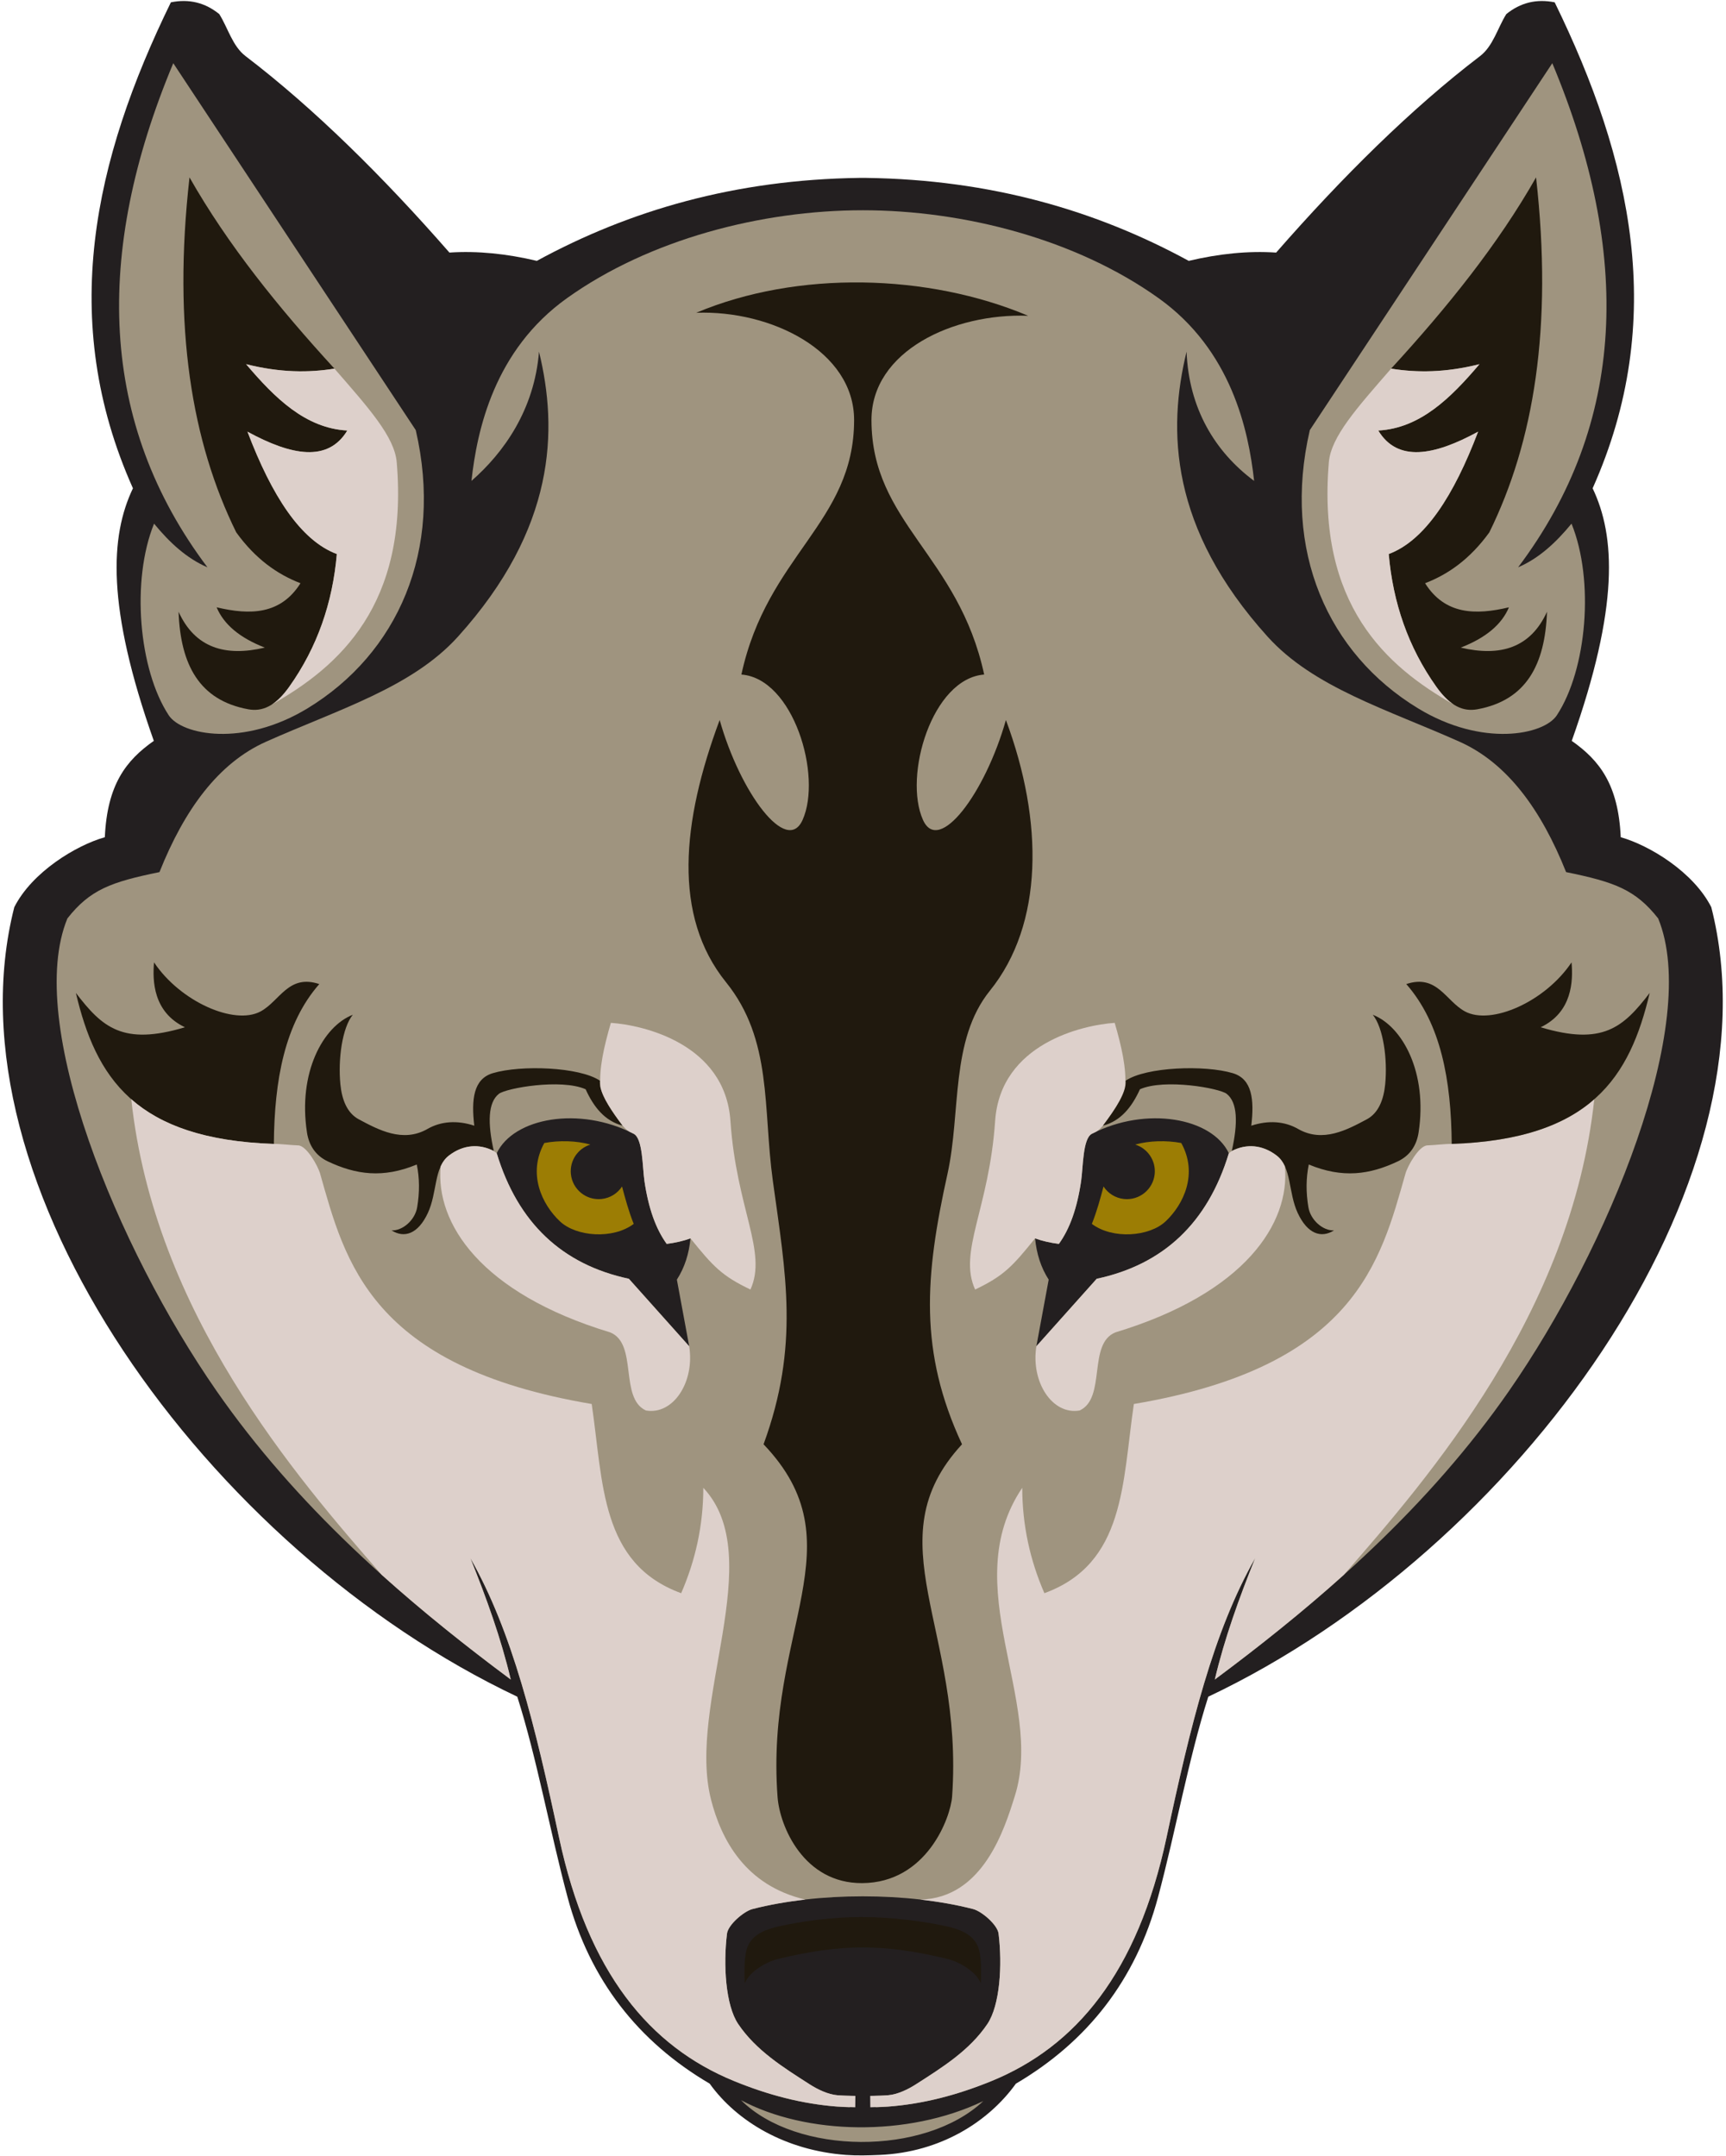
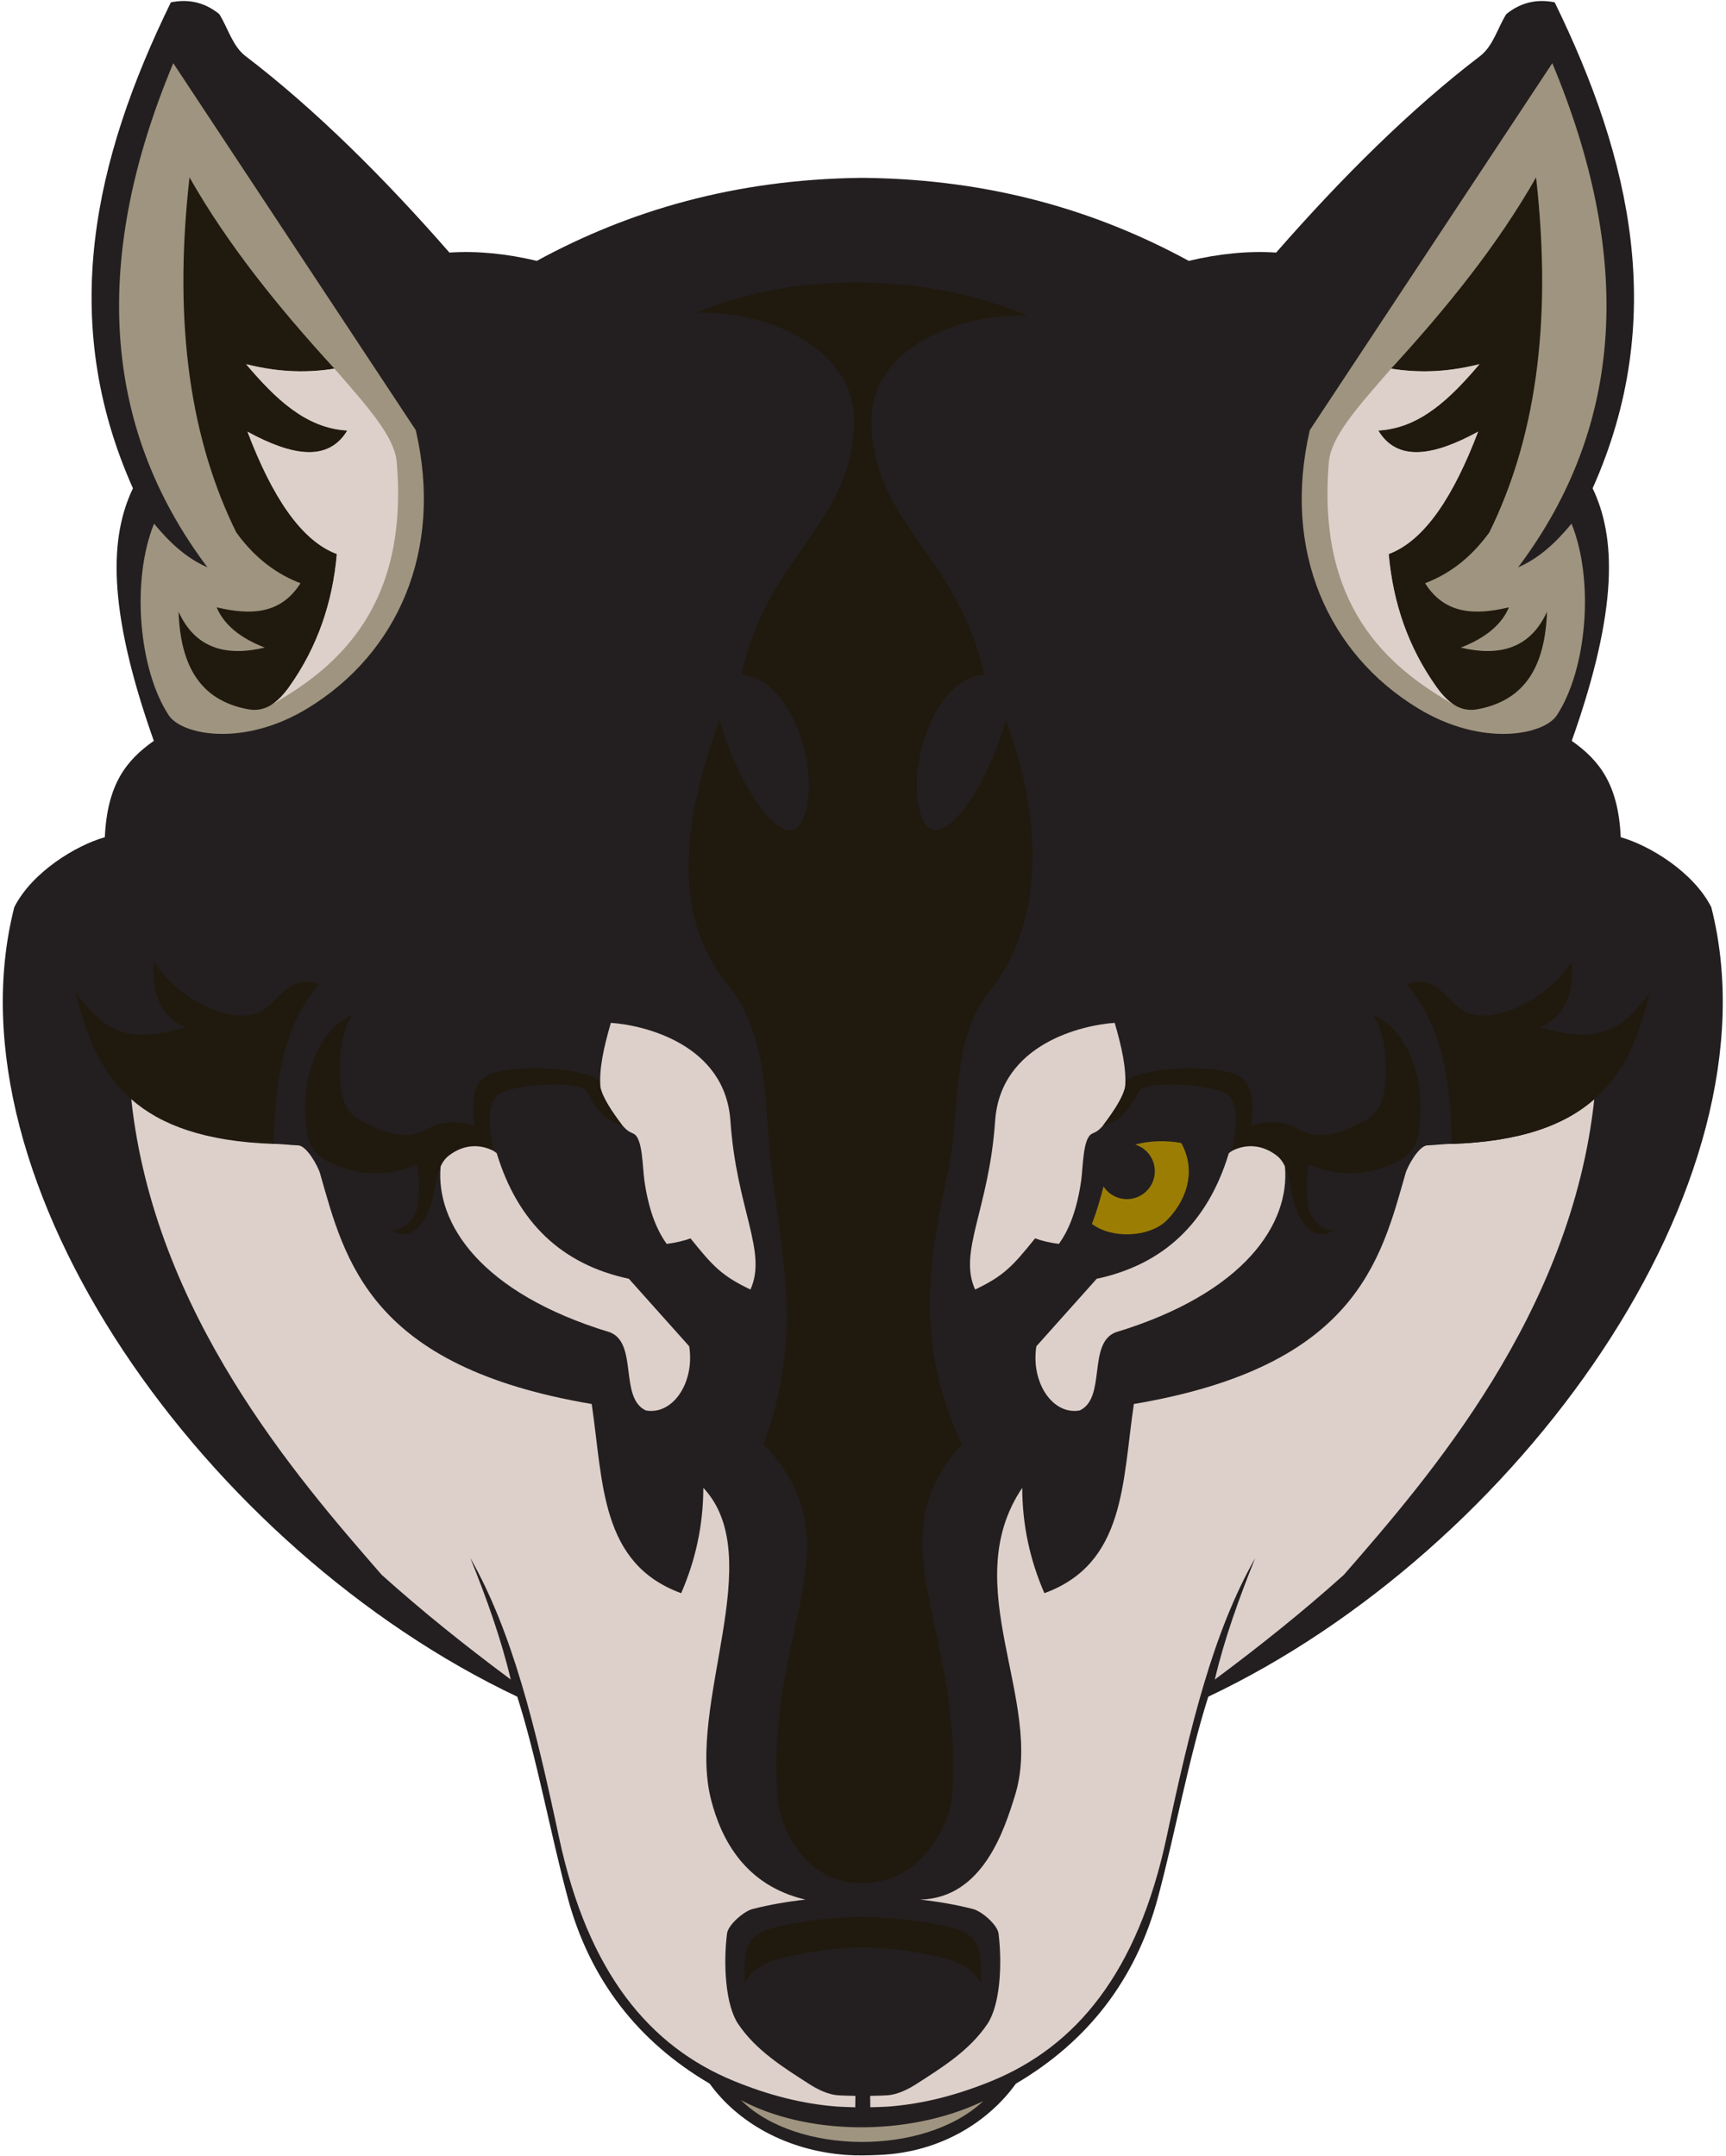
<svg xmlns="http://www.w3.org/2000/svg" viewBox="0 0 770.667 962.667" height="962.667" width="770.667" xml:space="preserve" id="svg2" version="1.1">
  <defs id="defs6" />
  <g transform="matrix(1.333,0,0,-1.333,0,962.667)" id="g10">
    <g transform="scale(0.1)" id="g12">
      <path id="path14" style="fill:#231f20;fill-opacity:1;fill-rule:evenodd;stroke:none" d="m 2877.82,6625.89 c -415.38,-5.8 -768.82,-108.5 -1079.63,-277.92 -100.76,23.83 -198.49,34.02 -292.77,27.72 -220.7,252.55 -452.55,482.38 -682.83,658.06 -44.008,33.57 -58.723,93.86 -88.09,140.79 -47.473,38.58 -101.512,51.73 -162.113,39.46 C 315.059,6687.33 193.078,6150.62 445.285,5586.07 369.172,5426.7 355.664,5190.11 515.238,4740.03 421.875,4674.5 359.137,4593.2 351.152,4417.31 255.332,4390.18 107.629,4301.1 47.828,4182.84 -187.867,3256.04 695.133,2029.62 1732.71,1538.18 c 65.83,-206.44 108.75,-448.67 168.42,-671.637 73.99,-276.496 236.2,-483.738 476.08,-624.637 90.52,-126.058 253.02,-223.746 456.76,-238.699 37.15,-2.73 74.49,-1.57 112.06,-0.008 205.65,8.578 366.24,112.645 456.76,238.703 239.88,140.895 402.09,348.145 476.09,624.633 59.66,222.965 102.58,465.205 168.41,671.645 1037.58,491.43 1920.58,1717.85 1684.88,2644.66 -59.8,118.25 -207.5,207.34 -303.32,234.46 -7.98,175.89 -70.72,257.19 -164.09,322.72 159.58,450.09 146.07,686.68 69.95,846.04 252.21,564.56 130.23,1101.27 -127.1,1627.94 -60.6,12.27 -114.64,-0.88 -162.11,-39.46 -29.36,-46.93 -44.08,-107.22 -88.09,-140.79 -230.28,-175.68 -462.13,-405.52 -682.83,-658.07 -94.28,6.31 -192.01,-3.88 -292.77,-27.72 -310.81,169.43 -664.26,272.12 -1079.63,277.92 -2.5,0.15 -20.72,0.17 -24.36,0.01" />
-       <path id="path16" style="fill:#9f947f;fill-opacity:1;fill-rule:evenodd;stroke:none" d="m 2889.94,6517.48 c -337.89,0.03 -713.85,-96.6 -990.8,-294.48 -243.61,-174.05 -301.24,-441.94 -319.96,-612.18 108.42,94.69 210.78,238.34 226.27,432.91 C 1869.26,5782 1862.2,5452.52 1533.79,5088.91 1380.23,4918.89 1133.23,4845.32 890.996,4737.15 731.18,4665.79 617.504,4509.43 534.164,4300.41 371.75,4267.23 301.867,4241.82 225.738,4145.25 82.215,3795.63 392.875,3041.1 724.684,2563.37 c 266.261,-383.36 614.636,-691.51 986.176,-967.7 -32.66,138.09 -81.47,273.08 -135.41,407.07 140.84,-247.99 217.08,-560.86 296.96,-935.35 97.14,-455.41 304.73,-701.359 586.08,-816.554 128.83,-52.738 255.2,-83.387 387.85,-88.039 0.13,12.848 1.2,25.562 2.97,38.176 -15.77,0.203 -29.89,0.968 -44.46,2.218 -31.95,2.743 -66.6,19.829 -92.08,36.133 -89.73,57.422 -180.61,114.168 -240.08,202.477 -42.23,62.711 -50.51,197.371 -37.49,302.824 3.64,29.48 56.27,74.676 85.02,82.145 219,56.906 520.57,56.906 739.56,-0.004 28.75,-7.473 81.38,-52.661 85.02,-82.145 13.02,-105.453 4.74,-240.113 -37.49,-302.824 -59.47,-88.305 -150.35,-145.055 -240.08,-202.473 -25.48,-16.304 -60.13,-33.394 -92.08,-36.136 -14.99,-1.286 -29.5,-2.059 -45.83,-2.235 2.61,-12.879 4.21,-25.625 4.34,-38.16 132.65,4.656 259.02,35.301 387.85,88.043 281.35,115.191 488.94,361.141 586.08,816.554 79.88,374.49 156.12,687.36 296.96,935.34 -53.94,-133.98 -102.75,-268.97 -135.41,-407.06 371.54,276.18 719.92,584.34 986.18,967.69 331.81,477.73 642.47,1232.26 498.94,1581.88 -76.13,96.58 -146.01,121.99 -308.42,155.17 -83.34,209.02 -197.02,365.38 -356.84,436.74 -242.23,108.16 -489.23,181.74 -642.79,351.75 -328.41,363.61 -335.47,693.09 -271.66,954.83 7.47,-188.55 93.77,-334.21 226.27,-432.91 -18.72,170.23 -76.35,438.13 -319.96,612.17 -277.06,197.96 -652.93,294.47 -990.92,294.49 z m 1226.22,-3158.8 c -56.34,118.77 -276.29,158.87 -458.84,65.1 -30.71,-15.78 -29.18,-111.92 -35.94,-158.06 -13.36,-91.2 -37.91,-160.06 -74.53,-210.74 -28.37,3.57 -55.07,9.57 -79.76,18.49 4.98,-51.29 19.53,-97.69 45.64,-138.17 -13.76,-74.41 -27.52,-148.83 -41.28,-223.24 67.36,75.35 134.73,150.71 202.08,226.06 223.15,47.7 371.67,186.7 442.63,420.56 z m -2452.31,0.01 c 56.33,118.76 276.28,158.86 458.83,65.09 30.71,-15.77 29.18,-111.92 35.94,-158.06 13.36,-91.2 37.92,-160.06 74.53,-210.74 28.37,3.57 55.07,9.57 79.76,18.5 -4.97,-51.3 -19.53,-97.69 -45.64,-138.18 13.75,-74.41 27.52,-148.83 41.28,-223.24 -67.36,75.36 -134.73,150.71 -202.08,226.07 -223.15,47.7 -371.66,186.7 -442.62,420.56" />
-       <path id="path18" style="fill:#9c7d04;fill-opacity:1;fill-rule:evenodd;stroke:none" d="m 1823.21,3392.97 c -56.94,-103.05 -7.89,-205.9 52.63,-262.7 54.3,-50.96 176.58,-60.88 246.86,-8.34 -16.88,42.21 -28.55,85.68 -39.11,125.34 -14.91,-22.79 -39.58,-38.92 -68.77,-41.91 -51.37,-5.26 -97.3,32.13 -102.57,83.5 -4.61,45.06 23.59,85.92 65.24,98.84 -46.65,13.24 -104.56,14.6 -154.28,5.27" />
      <path id="path20" style="fill:#20190e;fill-opacity:1;fill-rule:evenodd;stroke:none" d="m 2085.55,3451.09 c -43.59,57.86 -79.16,112.35 -76.08,150.65 -68.39,46.29 -265.18,53.26 -358.94,25.1 -64.92,-19.5 -72.12,-88.48 -61.87,-175.94 -56.97,18.88 -111.56,15.1 -156.66,-10.81 -82.96,-47.64 -165.45,-2.22 -229.84,32 -39.82,21.16 -56.95,66.32 -62,117.54 -8.21,83.41 5.96,189.14 41.59,232.92 -100.03,-38.98 -184.176,-194.37 -153.49,-394.44 6.42,-41.93 27.79,-76.97 70.12,-96.94 93.06,-43.91 184.04,-57.52 297.67,-10.24 9.38,-45.6 9.75,-93.11 1.3,-143.32 -7.16,-42.48 -48.17,-79.04 -85.78,-77.36 42.92,-27.27 88.77,-11.92 121.45,57.98 32.22,68.91 19.76,153.62 70.75,192.75 48.69,37.37 102.86,39.73 150.24,15.18 -21.1,94.34 -19.46,162.44 16.94,191.42 23.82,18.99 208.11,51.99 290.7,15.38 27.22,-60.07 64.49,-106.26 123.9,-121.87" />
      <path id="path22" style="fill:#20190e;fill-opacity:1;fill-rule:evenodd;stroke:none" d="m 917.305,3389.88 c 1.718,213.53 36.398,403.48 152.175,535.44 -103.234,34.5 -132.175,-56.84 -196.546,-91.61 -87.75,-47.4 -268.844,32.53 -357.008,164.31 -5.383,-61.67 -2.883,-166.73 103.429,-217.34 -208.273,-62.51 -277.179,0.06 -365.203,114.98 66.286,-280.51 195.625,-489.77 663.153,-505.78" />
      <path id="path24" style="fill:#20190e;fill-opacity:1;fill-rule:evenodd;stroke:none" d="m 2332.09,6174.06 c 251.19,9.3 529.1,-128.69 528.85,-359.68 -0.38,-343.96 -291.13,-451.57 -377.53,-852.17 174.39,-13.33 271.32,-339.56 204.86,-487.21 -53.06,-117.9 -208.43,90.23 -277.68,334.91 -127.06,-340.87 -158.02,-656.21 21.29,-878.37 156.17,-193.49 123.29,-421.9 156.81,-665.08 43.11,-312.66 90.03,-551.93 -31.07,-882.73 320.71,-335.66 4.63,-618.92 46.93,-1181.83 7.38,-98.2 87.65,-289.33 283.46,-288.201 216.5,1.246 296.24,219.961 301.2,290.251 39.72,563.1 -265.47,856.15 33.17,1179.78 -144.76,311.3 -124.63,562.5 -48.61,906.09 45.6,206.16 8.34,447.74 142.21,613.6 179.32,222.16 180.49,565.61 53.43,906.49 -69.25,-244.68 -224.61,-452.81 -277.68,-334.91 -66.46,147.65 30.47,473.87 204.86,487.21 -86.4,400.59 -377.14,508.2 -377.53,852.17 -0.25,230.98 273.65,358.94 524.84,349.64 -335.44,141.44 -773.15,152.84 -1111.81,10.04" />
      <path id="path26" style="fill:#ddd0cb;fill-opacity:1;fill-rule:evenodd;stroke:none" d="m 2697.6,858.539 c -202.27,47.438 -281.92,201.961 -315.88,334.881 -82.17,321.59 193.53,810.26 -25.86,1044.51 -0.19,-126.06 -26.41,-243.22 -74.19,-353 -271.16,99.13 -260.63,369.24 -299.68,633.75 -741.86,125.11 -826.22,477.63 -909.72,771.64 -7.56,26.63 -45.45,93.66 -73.239,94.63 -29.144,1.03 -57.254,5.2 -81.722,4.93 -230.274,7.89 -378.473,62.67 -477.543,149.75 76.8,-716.9 553.027,-1265.27 838.744,-1593.16 137.85,-123.94 283.23,-239.95 432.35,-350.8 -32.66,138.09 -81.47,273.08 -135.41,407.07 140.84,-247.99 217.08,-560.86 296.96,-935.35 97.14,-455.41 304.73,-701.359 586.08,-816.554 114.74,-46.969 227.53,-76.434 344.54,-85.586 14.35,-1.117 47.27,-1.945 61.78,-2.453 l 0.4,38.215 c -14.75,0.25 -46.59,1.004 -60.37,2.179 -31.94,2.739 -66.59,19.829 -92.07,36.137 -89.73,57.414 -180.61,114.164 -240.08,202.473 -42.23,62.715 -50.51,197.379 -37.49,302.824 3.64,29.48 56.27,74.68 85.02,82.145 56.34,14.64 117.42,25.003 177.38,31.765 z m 384.8,-0.004 c 210.64,4.809 282.24,236.485 316.96,347.145 99.97,318.59 -196.33,704 24.78,1032.25 0.19,-126.06 26.41,-243.22 74.19,-353.01 271.16,99.13 260.63,369.24 299.68,633.76 741.86,125.11 826.22,477.62 909.72,771.64 7.56,26.63 45.45,93.66 73.24,94.63 29.15,1.02 57.25,5.2 81.72,4.93 230.27,7.89 378.48,62.67 477.54,149.74 -76.8,-716.9 -553.02,-1265.26 -838.74,-1593.15 -137.85,-123.95 -283.23,-239.95 -432.35,-350.8 32.66,138.09 81.47,273.08 135.41,407.06 -140.84,-247.98 -217.08,-560.85 -296.96,-935.34 -97.14,-455.413 -304.73,-701.363 -586.08,-816.554 -115.74,-47.387 -229.5,-76.949 -347.62,-85.824 -13.34,-1.004 -45.23,-1.746 -58.69,-2.219 l -0.4,38.219 c 14.74,0.246 46.58,0.992 60.36,2.179 31.94,2.739 66.59,19.829 92.07,36.133 89.73,57.414 180.61,114.168 240.08,202.473 42.23,62.715 50.51,197.375 37.49,302.824 -3.64,29.484 -56.27,74.68 -85.02,82.145 -56.34,14.64 -117.42,25.004 -177.38,31.765 v 0.004" />
      <path id="path28" style="fill:#ddd0cb;fill-opacity:1;fill-rule:evenodd;stroke:none" d="m 2085.55,3451.09 c -35.96,47.72 -66.45,93.15 -74.3,129.1 -5.06,61.78 11.83,135.9 34.93,215.23 106.98,-7.12 382.8,-69.44 400.53,-328.75 20.17,-295.07 124.7,-437.78 66.99,-564.54 -95.47,45.55 -124.87,77 -200.79,171.35 -24.69,-8.93 -51.39,-14.93 -79.76,-18.5 -36.61,50.68 -61.17,119.54 -74.53,210.74 -6.76,46.14 -5.23,142.29 -35.94,158.06 -4.89,2.51 -9.8,4.9 -14.74,7.23 -9.33,5.67 -15.8,12.63 -22.39,20.08 z m 1608.9,0 c 35.96,47.72 66.45,93.15 74.3,129.09 5.06,61.79 -11.83,135.91 -34.93,215.24 -106.98,-7.12 -382.8,-69.45 -400.53,-328.75 -20.16,-295.07 -124.7,-437.79 -66.99,-564.55 95.47,45.56 124.87,77.01 200.79,171.35 24.69,-8.92 51.39,-14.92 79.76,-18.49 36.61,50.68 61.17,119.53 74.53,210.74 6.76,46.14 5.23,142.28 35.94,158.06 4.89,2.51 9.81,4.9 14.74,7.22 9.33,5.68 15.8,12.64 22.39,20.09" />
      <path id="path30" style="fill:#9f947f;fill-opacity:1;fill-rule:evenodd;stroke:none" d="m 4387.41,5781.03 c 270.73,409.7 541.47,819.4 812.21,1229.09 266.81,-638.72 248.33,-1206.51 -114.46,-1688.69 69.3,29.72 126.75,82.71 178.81,146.27 77.21,-190.29 51.42,-489.19 -49.23,-642.07 -43.29,-65.77 -249.59,-107.69 -465.12,23.5 -300.44,182.89 -456.02,527.1 -362.21,931.9 z m -2994.82,0 c -270.73,409.7 -541.465,819.4 -812.207,1229.1 -266.82,-638.73 -248.336,-1206.52 114.457,-1688.7 -69.297,29.72 -126.746,82.71 -178.809,146.27 -77.203,-190.29 -51.426,-489.18 49.223,-642.07 43.289,-65.76 249.594,-107.69 465.126,23.51 300.44,182.88 456.02,527.09 362.21,931.89" />
      <path id="path32" style="fill:#20190e;fill-opacity:1;fill-rule:evenodd;stroke:none" d="m 4659.7,5986.93 c 187.57,204.57 357.56,415.27 485.52,640.63 56.94,-503.8 -8.07,-887.49 -156.5,-1189.04 -64.53,-89.26 -137.52,-140.51 -215.24,-170.44 66.46,-105.33 168.65,-107.44 280.86,-80.64 -23.98,-57.51 -77.77,-102.51 -161.38,-134.99 132.67,-31.36 233.81,-0.86 288.88,120.04 -6.39,-177.41 -69.58,-296.56 -233.16,-326.61 -47.2,-8.67 -91.11,10.1 -137.51,75.38 -94.37,132.74 -145.27,281.72 -159.45,444.62 121.1,45.23 217.8,195.12 299.39,409.91 -148,-80.76 -269.91,-102.93 -334.41,3.81 140.17,7.72 242.32,108.39 339.05,222.33 -115.22,-29.02 -210.23,-28.68 -296.05,-15 z m -3539.41,0 c -187.563,204.57 -357.552,415.27 -485.513,640.63 -56.933,-503.79 8.071,-887.49 156.5,-1189.04 64.532,-89.26 137.52,-140.51 215.243,-170.43 -66.457,-105.34 -168.649,-107.45 -280.86,-80.65 23.977,-57.5 77.77,-102.5 161.379,-134.98 -132.668,-31.36 -233.809,-0.87 -288.879,120.03 6.387,-177.4 69.574,-296.55 233.16,-326.61 47.207,-8.67 91.114,10.11 137.52,75.38 94.36,132.75 145.26,281.72 159.44,444.62 -121.1,45.24 -217.803,195.13 -299.397,409.91 148.008,-80.76 269.917,-102.92 334.417,3.82 -140.17,7.71 -242.32,108.38 -339.05,222.32 115.223,-29.01 210.23,-28.68 296.04,-15" />
      <path id="path34" style="fill:#9c7d04;fill-opacity:1;fill-rule:evenodd;stroke:none" d="m 3956.79,3392.96 c 56.94,-103.05 7.9,-205.89 -52.63,-262.69 -54.3,-50.97 -176.57,-60.88 -246.86,-8.35 16.88,42.21 28.55,85.68 39.11,125.35 14.91,-22.8 39.58,-38.93 68.78,-41.91 51.36,-5.27 97.29,32.13 102.56,83.5 4.61,45.05 -23.58,85.91 -65.23,98.84 46.65,13.24 104.55,14.59 154.27,5.26" />
      <path id="path36" style="fill:#20190e;fill-opacity:1;fill-rule:evenodd;stroke:none" d="m 3694.45,3451.09 c 43.59,57.85 79.16,112.35 76.08,150.65 68.39,46.29 265.18,53.26 358.94,25.1 64.92,-19.5 72.12,-88.49 61.87,-175.95 56.97,18.89 111.56,15.11 156.67,-10.81 82.95,-47.64 165.44,-2.22 229.83,32.01 39.82,21.16 56.95,66.32 62,117.53 8.21,83.42 -5.96,189.15 -41.59,232.92 100.03,-38.98 184.18,-194.36 153.49,-394.43 -6.42,-41.93 -27.79,-76.97 -70.11,-96.94 -93.07,-43.92 -184.05,-57.52 -297.68,-10.24 -9.38,-45.6 -9.75,-93.11 -1.3,-143.32 7.16,-42.48 48.17,-79.05 85.78,-77.36 -42.92,-27.27 -88.77,-11.92 -121.45,57.98 -32.22,68.91 -19.76,153.61 -70.75,192.75 -48.69,37.36 -102.85,39.73 -150.24,15.18 21.1,94.34 19.46,162.44 -16.93,191.42 -23.83,18.98 -208.12,51.99 -290.71,15.37 -27.22,-60.07 -64.49,-106.25 -123.9,-121.86" />
      <path id="path38" style="fill:#20190e;fill-opacity:1;fill-rule:evenodd;stroke:none" d="m 4862.7,3389.88 c -1.72,213.52 -36.4,403.48 -152.18,535.43 103.23,34.5 132.18,-56.83 196.55,-91.61 87.75,-47.39 268.84,32.54 357,164.32 5.39,-61.67 2.89,-166.73 -103.43,-217.34 208.28,-62.51 277.18,0.05 365.21,114.98 -66.29,-280.52 -195.63,-489.77 -663.15,-505.78" />
      <path id="path40" style="fill:#ddd0cb;fill-opacity:1;fill-rule:evenodd;stroke:none" d="m 4116.16,3358.69 c 3.38,2.82 7.16,5.56 11.25,8.18 47.04,23.78 100.61,21.1 148.82,-15.89 12.58,-9.66 21.29,-22.08 27.77,-36.36 17.65,-190.07 -133.08,-424.35 -567.75,-556 -93.97,-37.91 -29.74,-219.76 -119.71,-261.62 -91.34,-16.09 -164.17,94.97 -145.09,215.06 67.36,75.35 134.73,150.71 202.08,226.06 223.15,47.7 371.67,186.7 442.63,420.56 z m -2452.31,0 c -3.39,2.83 -7.17,5.56 -11.26,8.18 -47.04,23.78 -100.61,21.11 -148.82,-15.89 -12.58,-9.65 -21.29,-22.08 -27.77,-36.36 -17.65,-190.06 133.08,-424.35 567.75,-556 93.97,-37.91 29.74,-219.76 119.71,-261.62 91.34,-16.09 164.17,94.97 145.09,215.06 -67.36,75.36 -134.73,150.71 -202.08,226.07 -223.15,47.7 -371.67,186.7 -442.62,420.56 v 0" />
      <path id="path42" style="fill:#ddd0cb;fill-opacity:1;fill-rule:evenodd;stroke:none" d="m 4869.09,4861.98 c -224.58,127.29 -458.26,333.11 -417.96,811.27 7.19,85.38 93.57,181.54 208.57,313.68 85.82,-13.68 180.83,-14.02 296.05,15 -96.73,-113.94 -198.88,-214.61 -339.05,-222.33 64.5,-106.74 186.41,-84.57 334.41,-3.81 -81.59,-214.79 -178.29,-364.68 -299.39,-409.91 14.18,-162.9 65.08,-311.88 159.45,-444.62 19.6,-27.58 38.77,-46.86 57.92,-59.28 z m -3958.184,0.01 c 224.584,127.28 458.254,333.1 417.974,811.26 -7.2,85.39 -93.59,181.54 -208.59,313.68 -85.81,-13.68 -180.817,-14.01 -296.04,15 96.73,-113.94 198.88,-214.61 339.05,-222.32 -64.5,-106.74 -186.409,-84.58 -334.417,-3.82 81.594,-214.78 178.297,-364.67 299.397,-409.91 -14.18,-162.9 -65.08,-311.87 -159.44,-444.62 -19.61,-27.58 -38.777,-46.86 -57.934,-59.27" />
      <path id="path44" style="fill:#20190e;fill-opacity:1;fill-rule:evenodd;stroke:none" d="m 3285.51,577.918 c 1.08,35.004 3.53,95.199 -11.4,126.883 -18.32,38.883 -61.04,54.762 -103.01,64.066 -71.72,15.906 -179.6,31.098 -283.86,31.184 -104.27,0.09 -204.95,-14.91 -278.34,-31.184 -41.97,-9.301 -84.69,-25.179 -103.01,-64.066 -14.93,-31.68 -12.47,-91.879 -11.4,-126.875 17.72,42.508 76,73.301 113.05,82.172 212.82,51 353.15,50.738 564.92,-0.004 37.05,-8.879 95.33,-39.664 113.05,-82.176" />
      <path id="path46" style="fill:#9f947f;fill-opacity:1;fill-rule:evenodd;stroke:none" d="M 2482.11,186.641 C 2667.27,2.719 3096.51,-1.68 3293.72,183.621 3039.3,61.68 2699.61,70.434 2482.11,186.641" />
    </g>
  </g>
</svg>